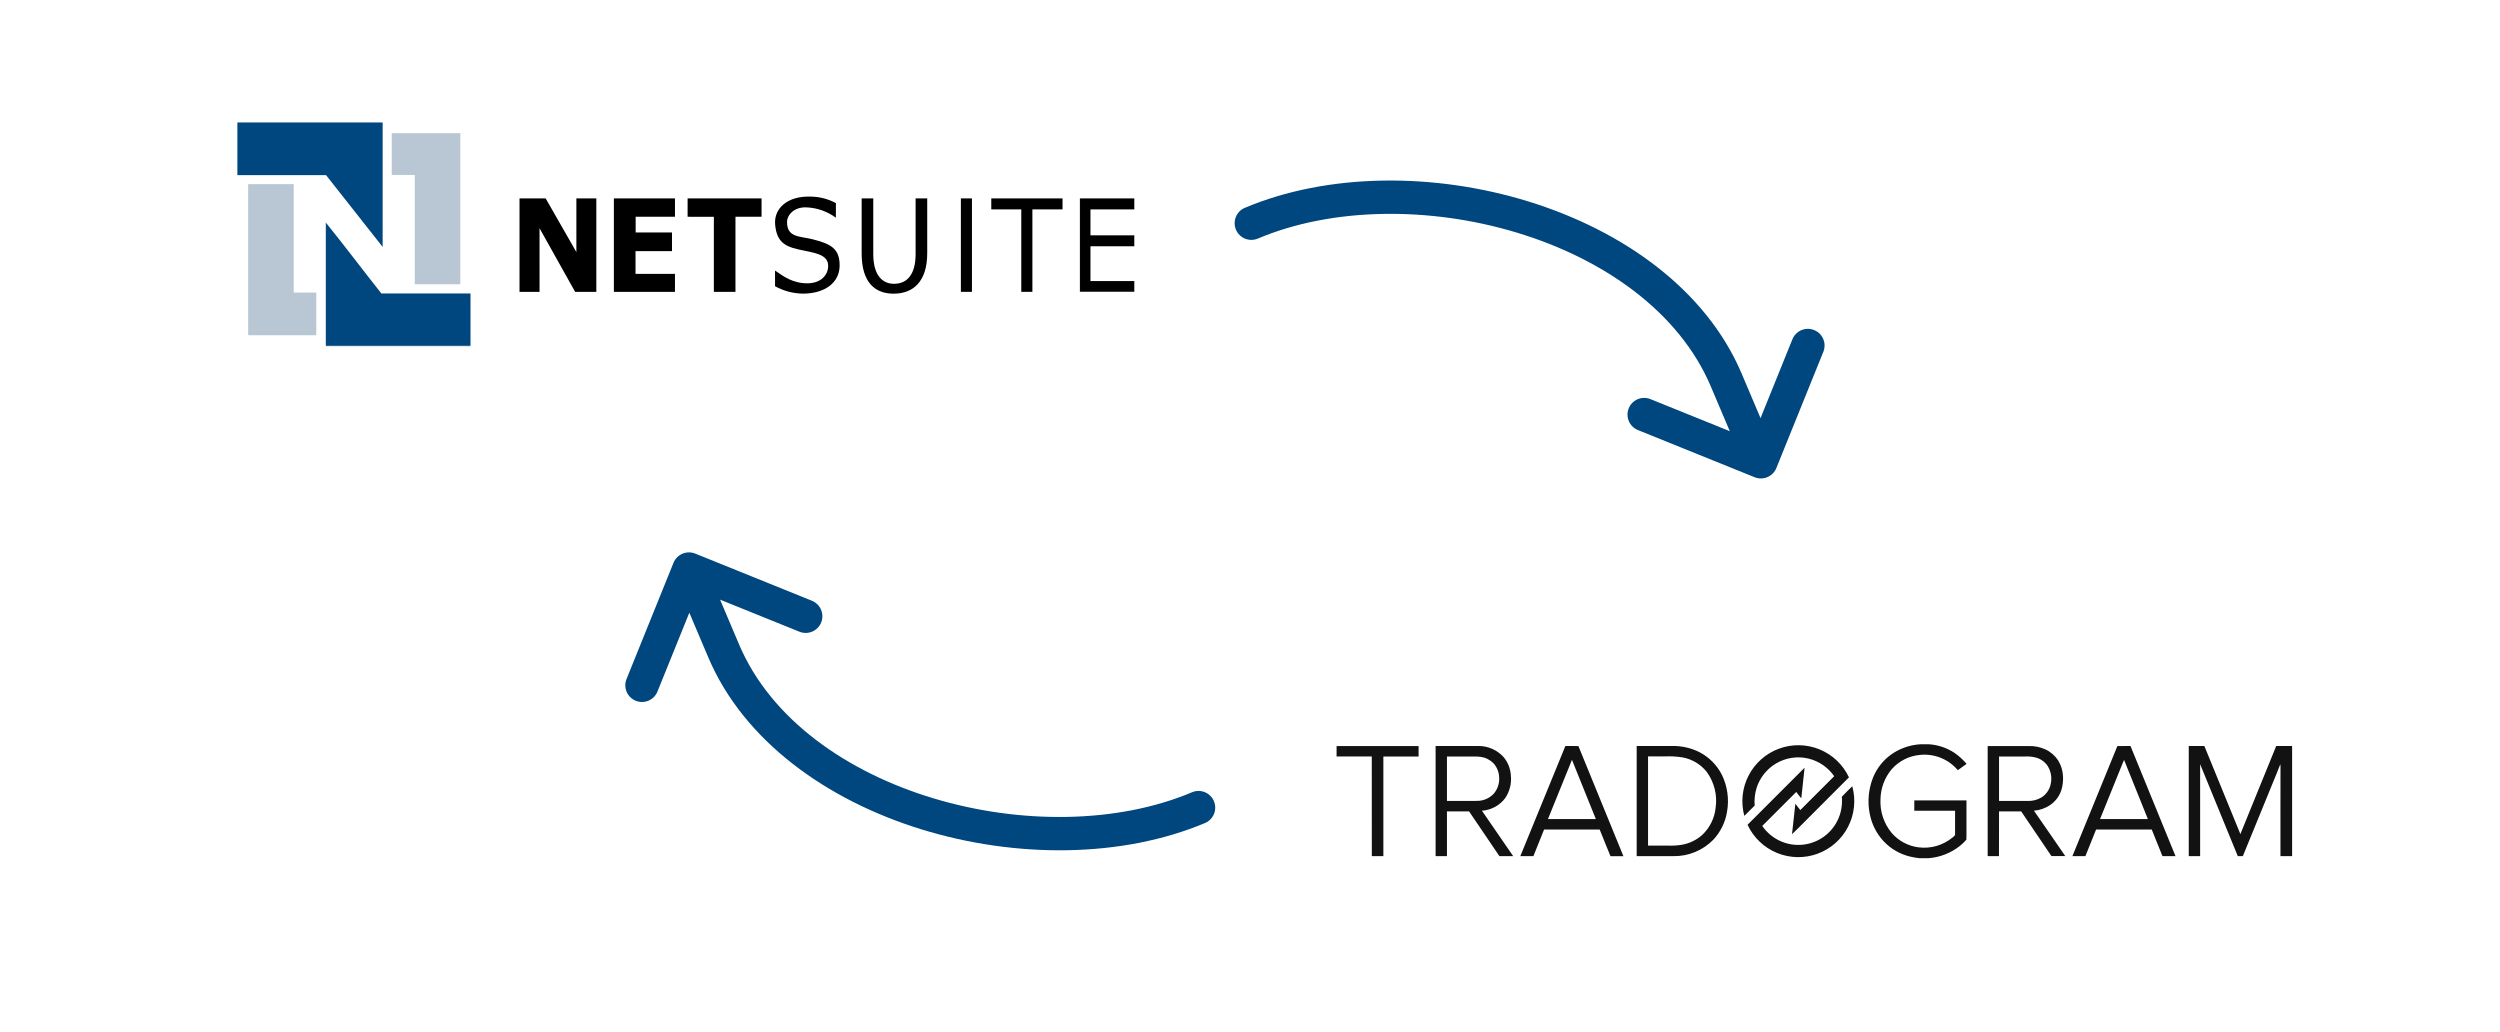
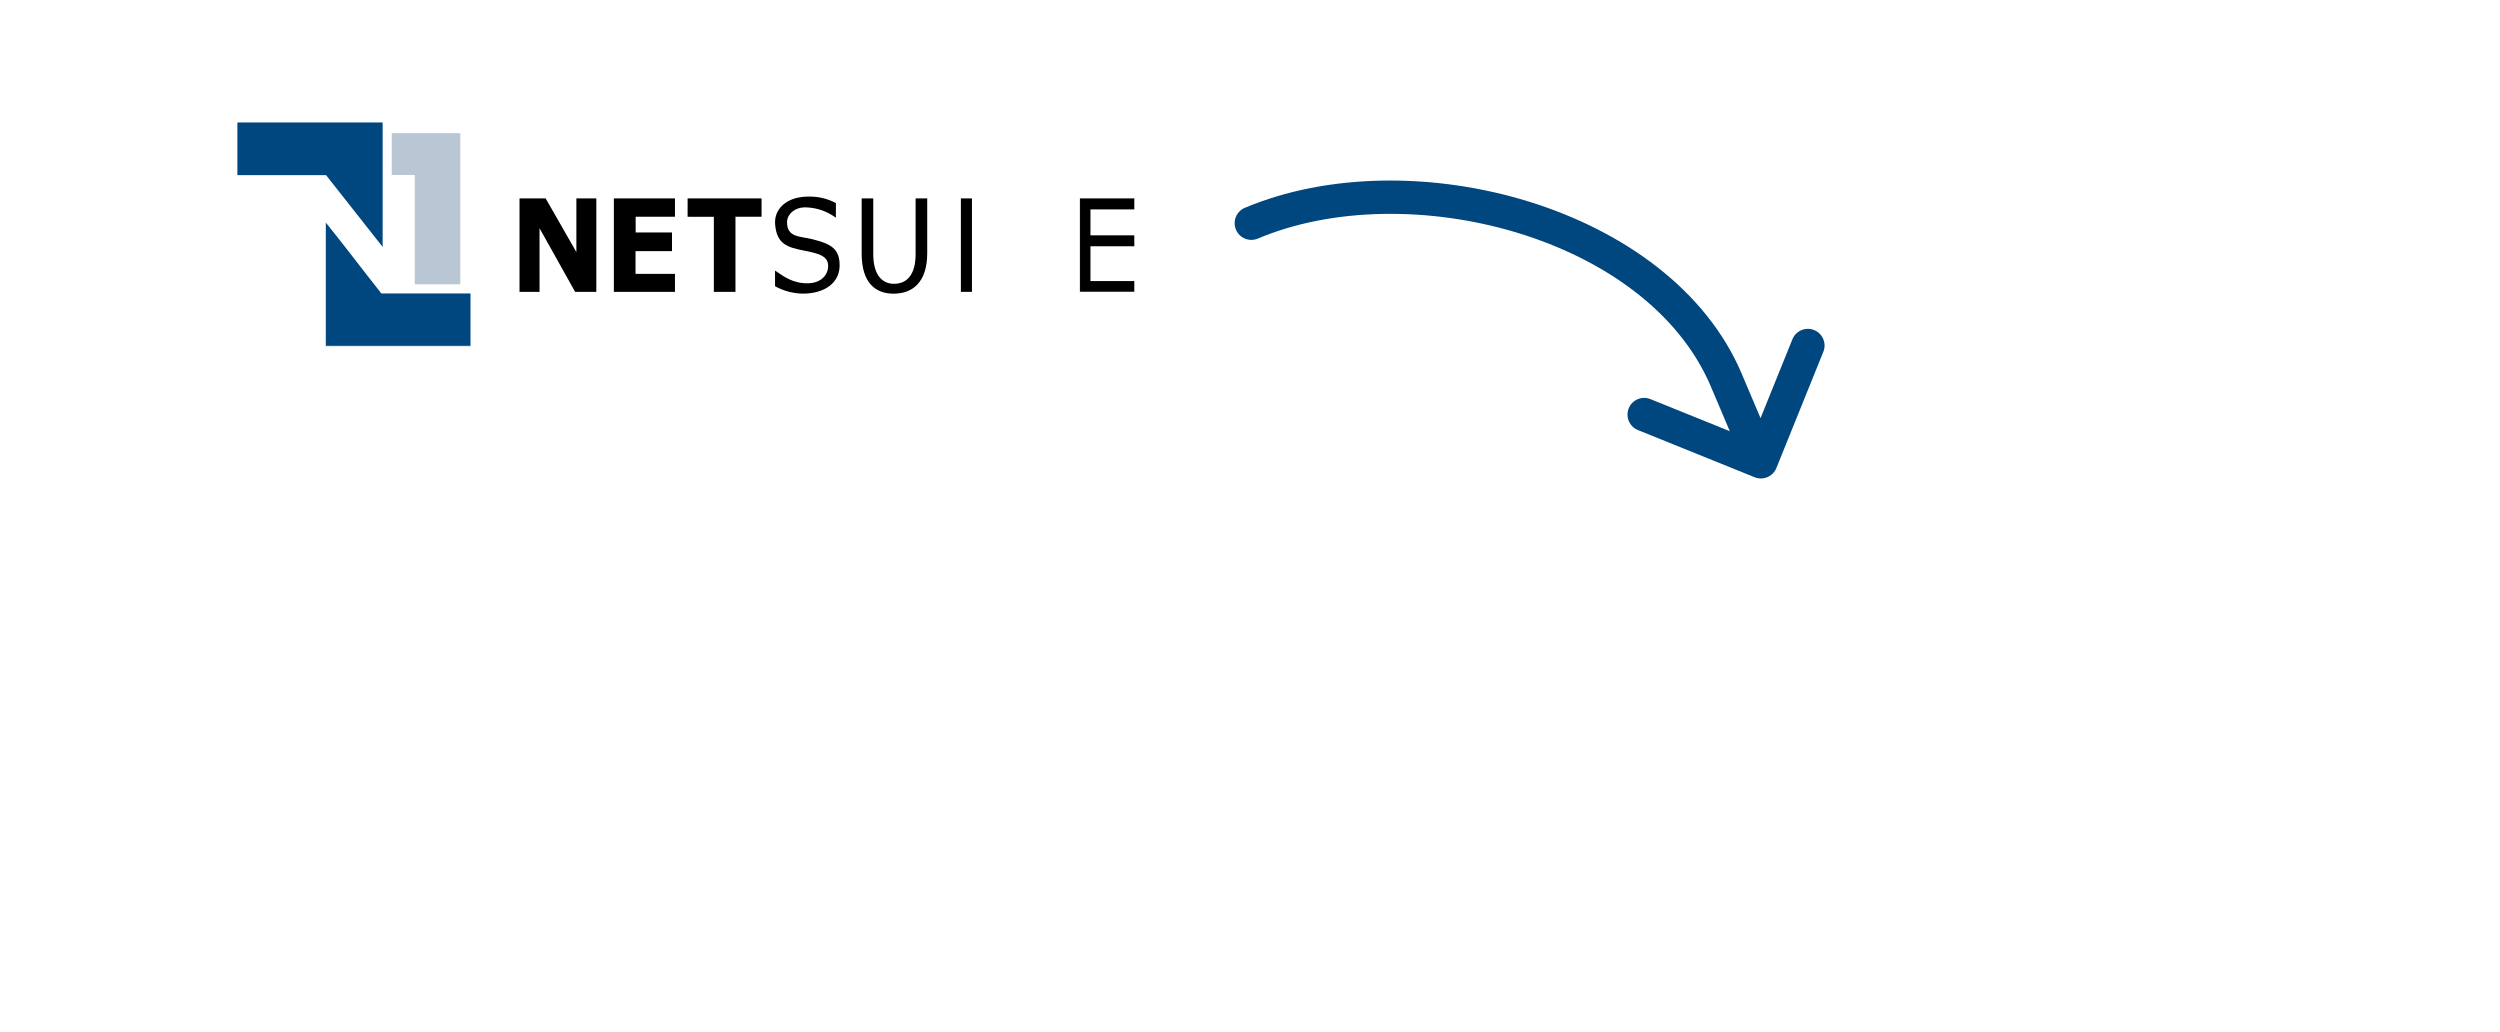
<svg xmlns="http://www.w3.org/2000/svg" width="1933" height="798" viewBox="0 0 1933 798" fill="none">
  <g filter="url(#filter0_d_391_696)">
    <path d="M877.445 3.529H183.212C85.506 3.529 6.299 82.775 6.299 180.529V181.287C6.299 279.042 85.506 358.288 183.212 358.288H877.445C975.151 358.288 1054.36 279.042 1054.36 181.287V180.529C1054.36 82.775 975.151 3.529 877.445 3.529Z" fill="white" />
  </g>
  <g filter="url(#filter1_d_391_696)">
    <path d="M1758.15 450.843H1047.27C954.158 450.843 878.678 526.361 878.678 619.516V619.519C878.678 712.675 954.158 788.192 1047.27 788.192H1758.15C1851.26 788.192 1926.74 712.675 1926.74 619.519V619.516C1926.74 526.361 1851.26 450.843 1758.15 450.843Z" fill="white" />
  </g>
-   <path d="M1484.64 583.687C1490.09 583.137 1495.6 583.926 1500.68 585.985C1505.76 588.043 1510.26 591.31 1513.79 595.502C1516.07 593.901 1518.31 592.25 1520.57 590.625C1517.79 587.335 1514.58 584.434 1511.03 582.001C1505.1 578.129 1498.26 575.872 1491.18 575.452H1484.99C1476.8 575.921 1468.91 578.678 1462.21 583.411C1455.93 587.943 1451.06 594.165 1448.18 601.355C1444.73 610.128 1443.84 619.702 1445.63 628.958C1447.1 636.975 1450.81 644.41 1456.34 650.39C1461.85 656.261 1468.95 660.396 1476.77 662.287C1479.15 662.85 1481.56 663.273 1483.99 663.555C1486.37 663.616 1488.76 663.555 1491.15 663.555C1500.03 662.881 1508.51 659.55 1515.47 653.994C1517.28 652.574 1518.93 650.97 1520.4 649.206C1520.57 647.32 1520.4 645.411 1520.47 643.513V618.849H1480.13V626.858H1511.66C1511.66 633.067 1511.69 639.271 1511.66 645.475C1511.36 646.386 1510.39 646.873 1509.74 647.526C1506.08 650.549 1501.85 652.785 1497.29 654.096C1492.74 655.407 1487.96 655.765 1483.26 655.146C1475.27 654.097 1467.95 650.152 1462.67 644.059C1456.56 636.706 1453.46 627.312 1454 617.767C1454.18 609.374 1457.21 601.292 1462.58 594.844C1468.21 588.404 1476.12 584.405 1484.64 583.687ZM1358.14 609.381C1360.65 601.425 1365.98 594.665 1373.13 590.378C1380.66 585.878 1389.63 584.482 1398.16 586.484C1406.29 588.433 1413.42 593.299 1418.2 600.159C1409.47 608.893 1400.73 617.625 1391.99 626.353C1390.69 624.739 1389.48 623.062 1388.16 621.46C1387.29 629.295 1386.44 637.15 1385.58 644.999C1387.05 643.638 1388.48 642.239 1389.89 640.829C1403.11 627.542 1416.41 614.34 1429.62 601.033C1425.01 591.239 1416.89 583.531 1406.88 579.427C1396.87 575.323 1385.68 575.122 1375.52 578.863C1365.37 582.605 1356.98 590.016 1352.02 599.638C1347.05 609.259 1345.87 620.392 1348.71 630.842C1351.41 628.23 1354.03 625.514 1356.71 622.877C1356.34 618.326 1356.83 613.746 1358.16 609.378L1358.14 609.381ZM1033.43 584.914H1060.65C1060.7 610.602 1060.6 636.291 1060.69 661.979C1063.67 661.936 1066.65 661.979 1069.62 661.979V584.94H1096.86V576.833H1033.45L1033.43 584.914ZM1210.36 576.79C1198.73 605.168 1187.12 633.552 1175.52 661.941C1178.89 661.941 1182.29 661.973 1185.64 661.941C1188.33 655.079 1191.11 648.249 1193.87 641.409H1236.88C1239.69 648.26 1242.36 655.166 1245.23 661.991C1248.56 661.947 1251.9 661.991 1255.22 661.991C1243.67 633.586 1231.99 605.237 1220.42 576.845C1217.07 576.795 1213.71 576.801 1210.36 576.795L1210.36 576.79ZM1196.88 633.296C1203.07 618.032 1209.26 602.767 1215.44 587.502C1221.64 602.751 1227.76 618.039 1233.91 633.296H1196.88ZM1163.86 617.047C1167.29 611.94 1168.83 605.792 1168.21 599.669C1167.92 594.428 1165.95 589.419 1162.6 585.384C1160.16 582.688 1157.19 580.532 1153.87 579.052C1150.55 577.573 1146.96 576.804 1143.33 576.795H1110.01V661.941H1118.79V627.383H1135.9C1143.73 638.876 1151.52 650.433 1159.34 661.953H1169.98C1161.98 650.198 1153.86 638.545 1145.83 626.843C1149.36 626.603 1152.8 625.605 1155.91 623.917C1159.02 622.229 1161.73 619.891 1163.86 617.062V617.047ZM1118.78 619.264V584.937C1125.32 584.876 1131.86 584.937 1138.41 584.937C1140.48 584.859 1142.56 584.933 1144.63 585.158C1148.39 585.632 1151.88 587.326 1154.58 589.98C1157.39 592.962 1159.01 596.865 1159.14 600.957C1159.32 603.295 1159.02 605.643 1158.27 607.864C1157.53 610.086 1156.34 612.135 1154.79 613.893C1153.14 615.581 1151.17 616.924 1149 617.844C1146.83 618.764 1144.49 619.243 1142.13 619.252C1134.34 619.345 1126.56 619.252 1118.79 619.27L1118.78 619.264ZM1313.65 581.383C1307.1 578.175 1299.87 576.6 1292.57 576.792H1265.48C1265.48 605.185 1265.41 633.578 1265.48 661.965C1275 661.933 1284.53 661.965 1294.05 661.965C1299.77 662.039 1305.45 660.947 1310.73 658.756C1316.02 656.564 1320.8 653.319 1324.79 649.218C1330.4 643.19 1334.08 635.624 1335.36 627.49C1337.05 617.887 1335.67 607.997 1331.42 599.222C1327.58 591.521 1321.35 585.266 1313.67 581.389L1313.65 581.383ZM1326.54 624.438C1325.74 632.511 1322.05 640.023 1316.15 645.585C1311.67 649.57 1306.15 652.211 1300.24 653.205C1296.64 653.766 1292.99 653.972 1289.35 653.82C1284.32 653.863 1279.29 653.82 1274.27 653.82C1274.22 630.83 1274.27 607.846 1274.27 584.862H1287.2C1291.75 584.648 1296.32 584.894 1300.83 585.596C1308.28 586.926 1314.98 590.936 1319.68 596.869C1325.46 604.815 1327.93 614.703 1326.54 624.435L1326.54 624.438ZM1585.42 622.282C1589.26 619.591 1592.15 615.765 1593.7 611.342C1594.86 607.768 1595.35 604.007 1595.12 600.255C1594.93 595.867 1593.61 591.601 1591.3 587.868C1588.87 584.179 1585.45 581.247 1581.44 579.404C1577.47 577.615 1573.15 576.737 1568.8 576.836H1536.87C1536.91 605.21 1536.91 633.587 1536.87 661.965H1545.61C1545.7 650.439 1545.61 638.908 1545.65 627.374H1562.78C1570.58 638.872 1578.38 650.392 1586.18 661.933H1596.89C1588.77 650.227 1580.8 638.455 1572.63 626.823C1577.22 626.461 1581.64 624.9 1585.45 622.296L1585.42 622.282ZM1545.66 619.27V584.932C1552.3 584.876 1558.95 584.932 1565.59 584.932C1568.52 584.756 1571.45 585.041 1574.29 585.776C1577.89 586.781 1581.02 589.013 1583.14 592.084C1584.47 594.159 1585.37 596.477 1585.79 598.903C1586.22 601.328 1586.15 603.814 1585.61 606.215C1585.18 608.358 1584.31 610.389 1583.07 612.182C1581.82 613.976 1580.22 615.493 1578.36 616.638C1575.25 618.447 1571.7 619.369 1568.11 619.305L1545.66 619.27ZM1637.17 576.827C1625.63 605.22 1613.95 633.563 1602.39 661.947H1612.44C1615.2 655.111 1617.98 648.266 1620.69 641.409C1635.03 641.36 1649.38 641.409 1663.72 641.377C1666.53 648.208 1669.26 655.085 1672.01 661.947H1682.1C1670.5 633.569 1658.9 605.193 1647.3 576.819C1643.93 576.79 1640.56 576.798 1637.19 576.845L1637.17 576.827ZM1623.75 633.311C1629.21 619.82 1634.67 606.331 1640.13 592.844C1640.88 591.089 1641.52 589.284 1642.34 587.558L1660.73 633.285C1648.43 633.328 1636.08 633.285 1623.76 633.311H1623.75ZM1759.97 576.804C1750.72 599.503 1741.48 622.203 1732.26 644.906C1722.98 622.207 1713.7 599.507 1704.41 576.804H1692.35V661.95H1701.14V590.877L1730.26 661.947H1734.18C1742.03 642.796 1749.86 623.63 1757.67 604.448C1759.52 599.945 1761.4 595.453 1763.13 590.932C1763.3 591.949 1763.35 592.982 1763.28 594.011C1763.18 616.644 1763.28 639.3 1763.25 661.944H1772.26V576.807L1759.97 576.804ZM1424.12 615.994C1424.48 619.998 1424.16 624.035 1423.17 627.931C1421.54 634.215 1418.15 639.899 1413.39 644.305C1408.63 648.711 1402.7 651.653 1396.31 652.779C1389.92 653.906 1383.35 653.17 1377.36 650.659C1371.38 648.148 1366.25 643.968 1362.58 638.618L1388.86 612.332C1389.76 613.493 1390.66 614.63 1391.55 615.794C1391.87 616.311 1392.29 616.759 1392.78 617.111C1393.55 609.276 1394.49 601.442 1395.3 593.608C1380.58 608.29 1365.88 622.992 1351.2 637.713C1355.78 647.561 1363.89 655.327 1373.93 659.47C1383.97 663.614 1395.2 663.832 1405.39 660.083C1415.58 656.333 1423.99 648.889 1428.95 639.226C1433.91 629.563 1435.06 618.388 1432.18 607.916C1429.46 610.591 1426.71 613.208 1424.14 616.017L1424.12 615.994Z" fill="#121212" />
  <path d="M1373.49 361.876L1409.98 271.576C1411.12 268.433 1411 264.969 1409.64 261.915C1408.28 258.861 1405.78 256.454 1402.68 255.201C1399.59 253.949 1396.12 253.948 1393.02 255.199C1389.92 256.45 1387.43 258.855 1386.06 261.909L1361.25 323.309L1346.53 288.602C1291.64 159.659 1091.2 106.245 962.143 160.84C959.094 162.244 956.711 164.781 955.5 167.912C954.289 171.044 954.344 174.524 955.655 177.615C956.965 180.705 959.428 183.163 962.52 184.468C965.613 185.772 969.092 185.82 972.219 184.601C1088.15 135.479 1273.5 182.799 1322.76 298.688L1337.48 333.395L1276.12 308.596C1272.94 307.314 1269.39 307.345 1266.24 308.682C1263.09 310.019 1260.6 312.553 1259.32 315.727C1258.04 318.9 1258.07 322.452 1259.41 325.602C1260.74 328.753 1263.27 331.243 1266.45 332.525L1356.7 369.006C1359.87 370.286 1363.42 370.254 1366.57 368.917C1369.72 367.58 1372.21 365.047 1373.49 361.876Z" fill="#00467F" />
-   <path d="M520.75 435.164L484.262 525.46C483.121 528.604 483.244 532.068 484.604 535.122C485.965 538.176 488.457 540.583 491.556 541.836C494.655 543.088 498.12 543.089 501.22 541.838C504.32 540.587 506.815 538.182 508.179 535.128L532.991 473.727L547.709 508.435C602.605 637.378 803.04 690.794 932.099 636.2C935.148 634.796 937.531 632.259 938.742 629.127C939.954 625.996 939.898 622.516 938.587 619.425C937.277 616.334 934.814 613.876 931.722 612.572C928.629 611.268 925.151 611.22 922.023 612.439C806.089 661.561 620.739 614.241 571.478 498.352L556.759 463.645L618.126 488.444C619.697 489.078 621.377 489.398 623.071 489.383C624.764 489.368 626.439 489.02 627.998 488.357C629.558 487.695 630.972 486.732 632.159 485.524C633.347 484.315 634.285 482.884 634.92 481.313C635.555 479.742 635.874 478.061 635.86 476.366C635.845 474.672 635.497 472.997 634.836 471.437C634.174 469.877 633.212 468.463 632.004 467.275C630.796 466.088 629.366 465.149 627.796 464.515L537.544 428.033C534.372 426.754 530.822 426.786 527.673 428.123C524.524 429.46 522.035 431.992 520.75 435.164Z" fill="#00467F" />
  <path d="M417.178 225.655H401.691V153.398H421.896L445.652 194.924V153.398H461.078V225.655H444.688L417.169 176.461" fill="black" />
  <path d="M521.882 153.407H474.641V225.655H521.882V211.765H491.391V194.19H519.585V179.721H491.487V167.603H521.885" fill="black" />
  <path d="M531.665 153.407H588.833V167.6H568.661V225.655H551.949V167.619L531.648 167.603" fill="black" />
  <path d="M551.967 167.619L531.666 167.596Z" fill="black" />
  <path d="M599.258 209.199C603.295 211.595 609.799 217.736 620.842 218.89C634.053 220.273 639.613 213.144 640.259 207.042C641.223 198.007 633.343 196.071 621.687 193.772C608.797 191.232 600.518 188.821 599.313 173.31C598.41 161.671 608.244 151.221 627.372 152.018C633.999 152.181 640.495 153.902 646.333 157.044L646.281 168.323C639.739 163.502 631.918 160.727 623.802 160.346C613.964 159.841 608.588 166.223 608.546 171.599C608.443 183.875 618.576 182.496 628.413 185.033C642.062 188.547 649.489 191.994 649.19 205.817C648.907 218.678 637.64 227.038 620.739 227.038C613.218 226.917 605.842 224.952 599.258 221.314" fill="black" />
  <path d="M675.208 153.407V196.422C675.208 212.553 682.044 219.433 691.226 219.433C701.323 219.433 707.953 212.341 707.953 196.422V153.407H716.929V195.778C716.929 218.038 705.809 227.07 690.917 227.07C676.841 227.07 666.232 218.681 666.232 196.097V153.407" fill="black" />
  <path d="M742.953 225.655H751.508V153.407H742.953V225.655Z" fill="black" />
-   <path d="M766.457 153.407H821.556V161.899H798.244V225.655H789.657V161.899H766.457" fill="black" />
  <mask id="mask0_391_696" style="mask-type:luminance" maskUnits="userSpaceOnUse" x="834" y="152" width="44" height="74">
    <path d="M834.486 152.61H877.29V225.823H834.486V152.61Z" fill="white" />
  </mask>
  <g mask="url(#mask0_391_696)">
    <path d="M877.286 153.407H834.916V225.655H877.276V217.321H843.143V190.412H877.282V181.943H843.143V161.899H877.282" fill="black" />
  </g>
  <path fill-rule="evenodd" clip-rule="evenodd" d="M183.537 94.696H295.863V190.927L252.121 135.434H183.537" fill="#00467F" />
  <mask id="mask1_391_696" style="mask-type:luminance" maskUnits="userSpaceOnUse" x="251" y="171" width="114" height="97">
    <path d="M251.254 171.188H364.843V267.721H251.254V171.188Z" fill="white" />
  </mask>
  <g mask="url(#mask1_391_696)">
    <path fill-rule="evenodd" clip-rule="evenodd" d="M251.871 172.031C266.455 190.078 280.451 208.714 294.871 226.922H363.818V267.721H251.871" fill="#00467F" />
  </g>
  <path fill-rule="evenodd" clip-rule="evenodd" d="M302.898 135.283V102.959H355.925V219.797H320.699V135.283" fill="#B9C7D4" />
-   <path fill-rule="evenodd" clip-rule="evenodd" d="M227.111 142.366V226.205H244.536V259.2H191.879V142.366" fill="#B9C7D4" />
  <defs>
    <filter id="filter0_d_391_696" x="0.299" y="0.529" width="1060.06" height="366.759" filterUnits="userSpaceOnUse" color-interpolation-filters="sRGB">
      <feFlood flood-opacity="0" result="BackgroundImageFix" />
      <feColorMatrix in="SourceAlpha" type="matrix" values="0 0 0 0 0 0 0 0 0 0 0 0 0 0 0 0 0 0 127 0" result="hardAlpha" />
      <feOffset dy="3" />
      <feGaussianBlur stdDeviation="3" />
      <feColorMatrix type="matrix" values="0 0 0 0 0 0 0 0 0 0 0 0 0 0 0 0 0 0 0.161 0" />
      <feBlend mode="normal" in2="BackgroundImageFix" result="effect1_dropShadow_391_696" />
      <feBlend mode="normal" in="SourceGraphic" in2="effect1_dropShadow_391_696" result="shape" />
    </filter>
    <filter id="filter1_d_391_696" x="872.678" y="447.843" width="1060.06" height="349.349" filterUnits="userSpaceOnUse" color-interpolation-filters="sRGB">
      <feFlood flood-opacity="0" result="BackgroundImageFix" />
      <feColorMatrix in="SourceAlpha" type="matrix" values="0 0 0 0 0 0 0 0 0 0 0 0 0 0 0 0 0 0 127 0" result="hardAlpha" />
      <feOffset dy="3" />
      <feGaussianBlur stdDeviation="3" />
      <feColorMatrix type="matrix" values="0 0 0 0 0 0 0 0 0 0 0 0 0 0 0 0 0 0 0.161 0" />
      <feBlend mode="normal" in2="BackgroundImageFix" result="effect1_dropShadow_391_696" />
      <feBlend mode="normal" in="SourceGraphic" in2="effect1_dropShadow_391_696" result="shape" />
    </filter>
  </defs>
</svg>